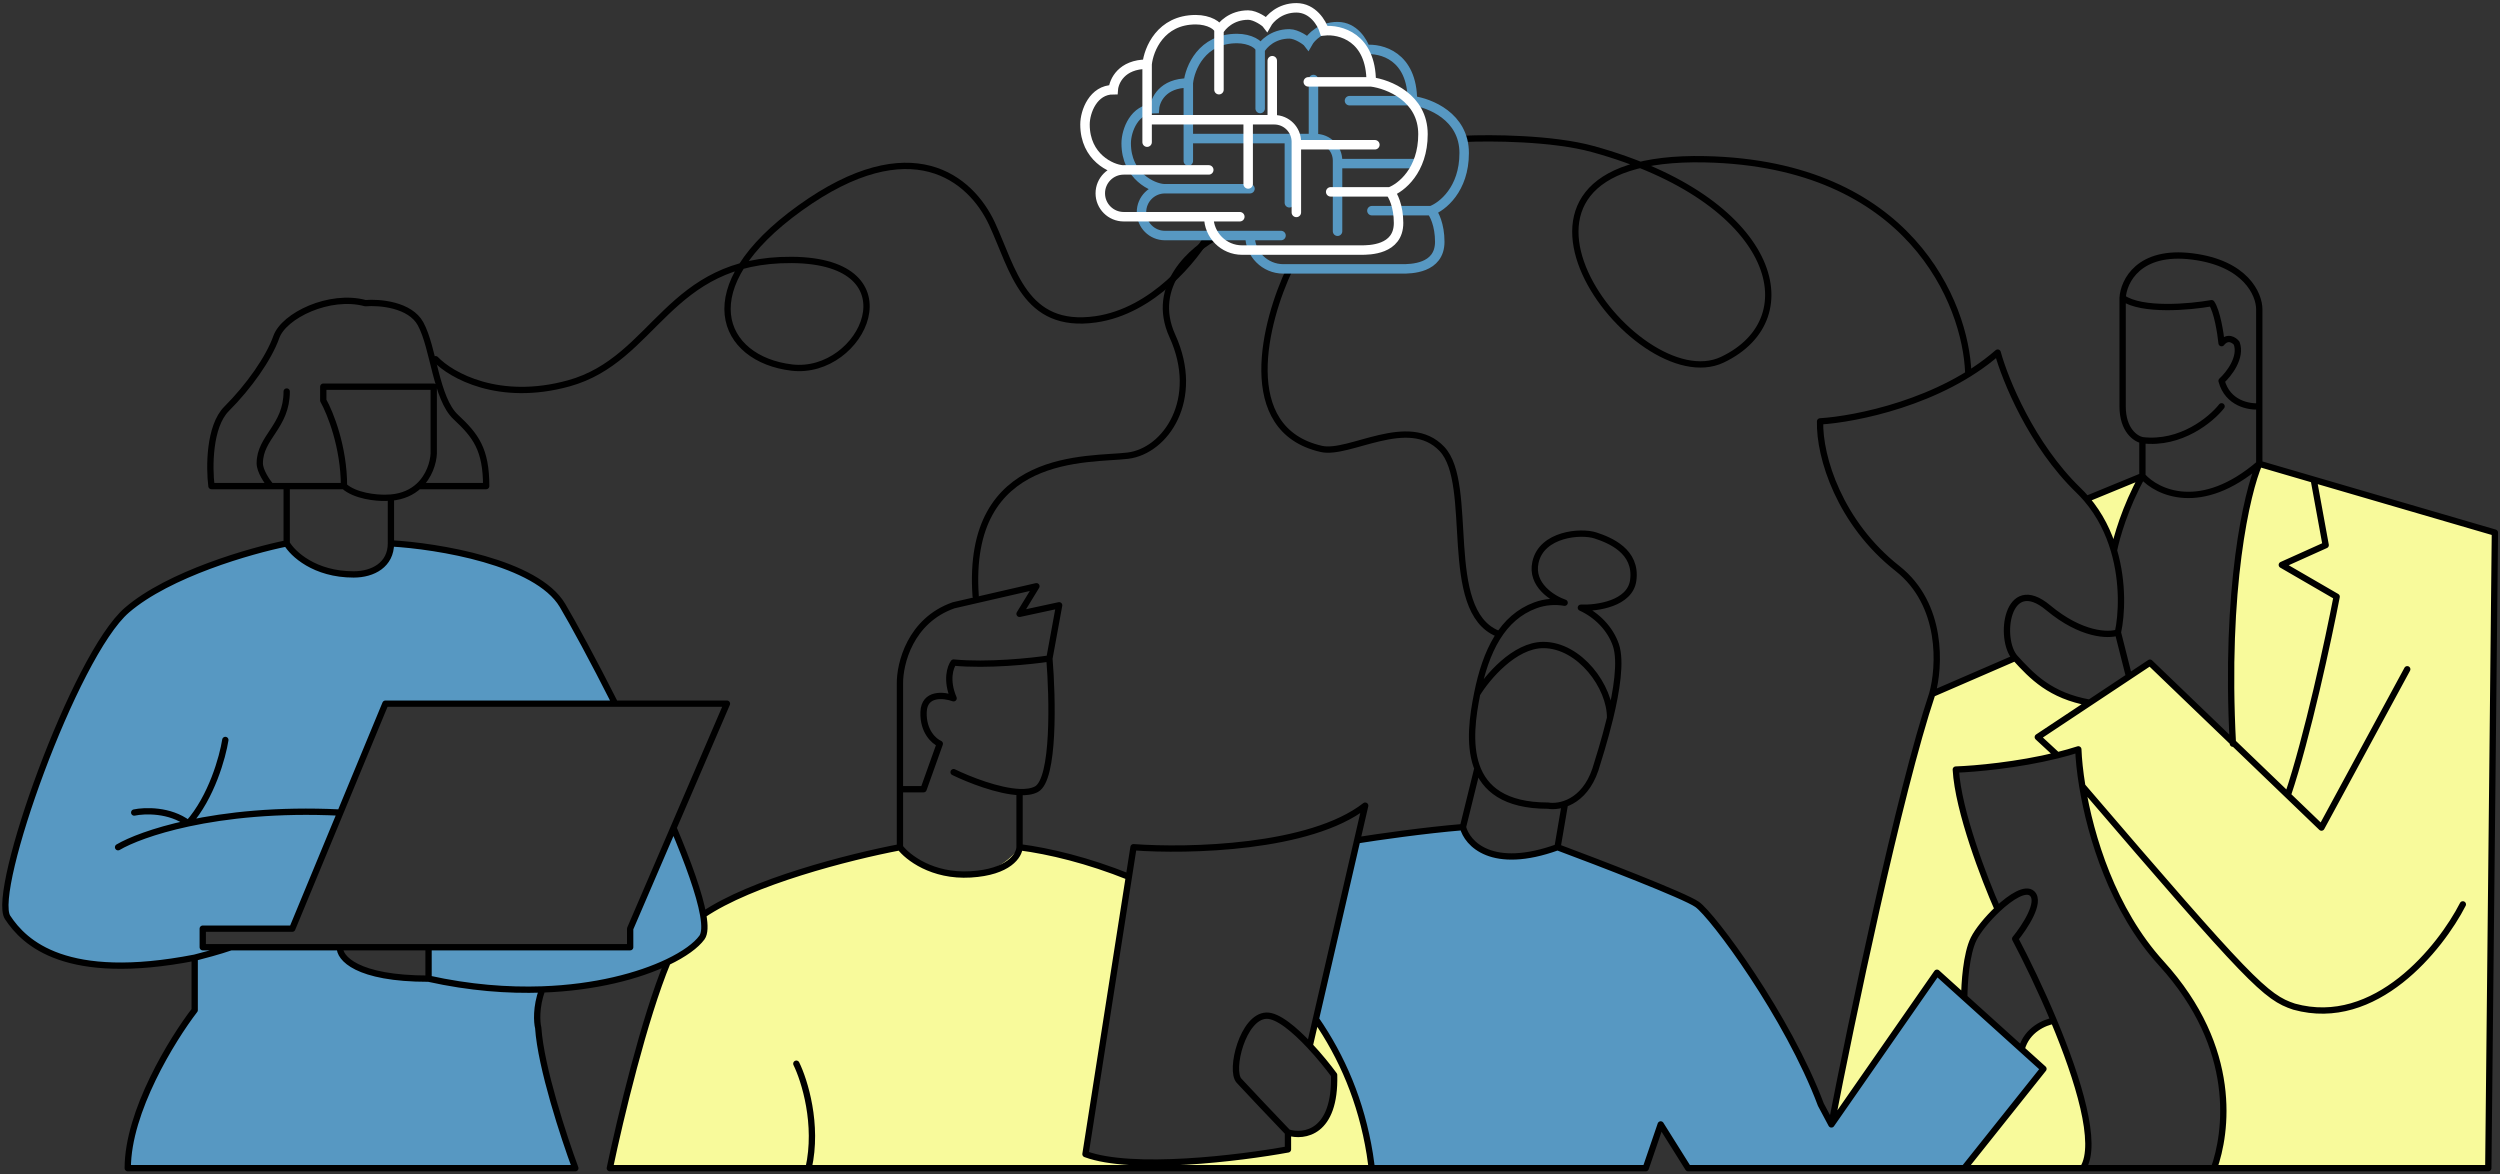
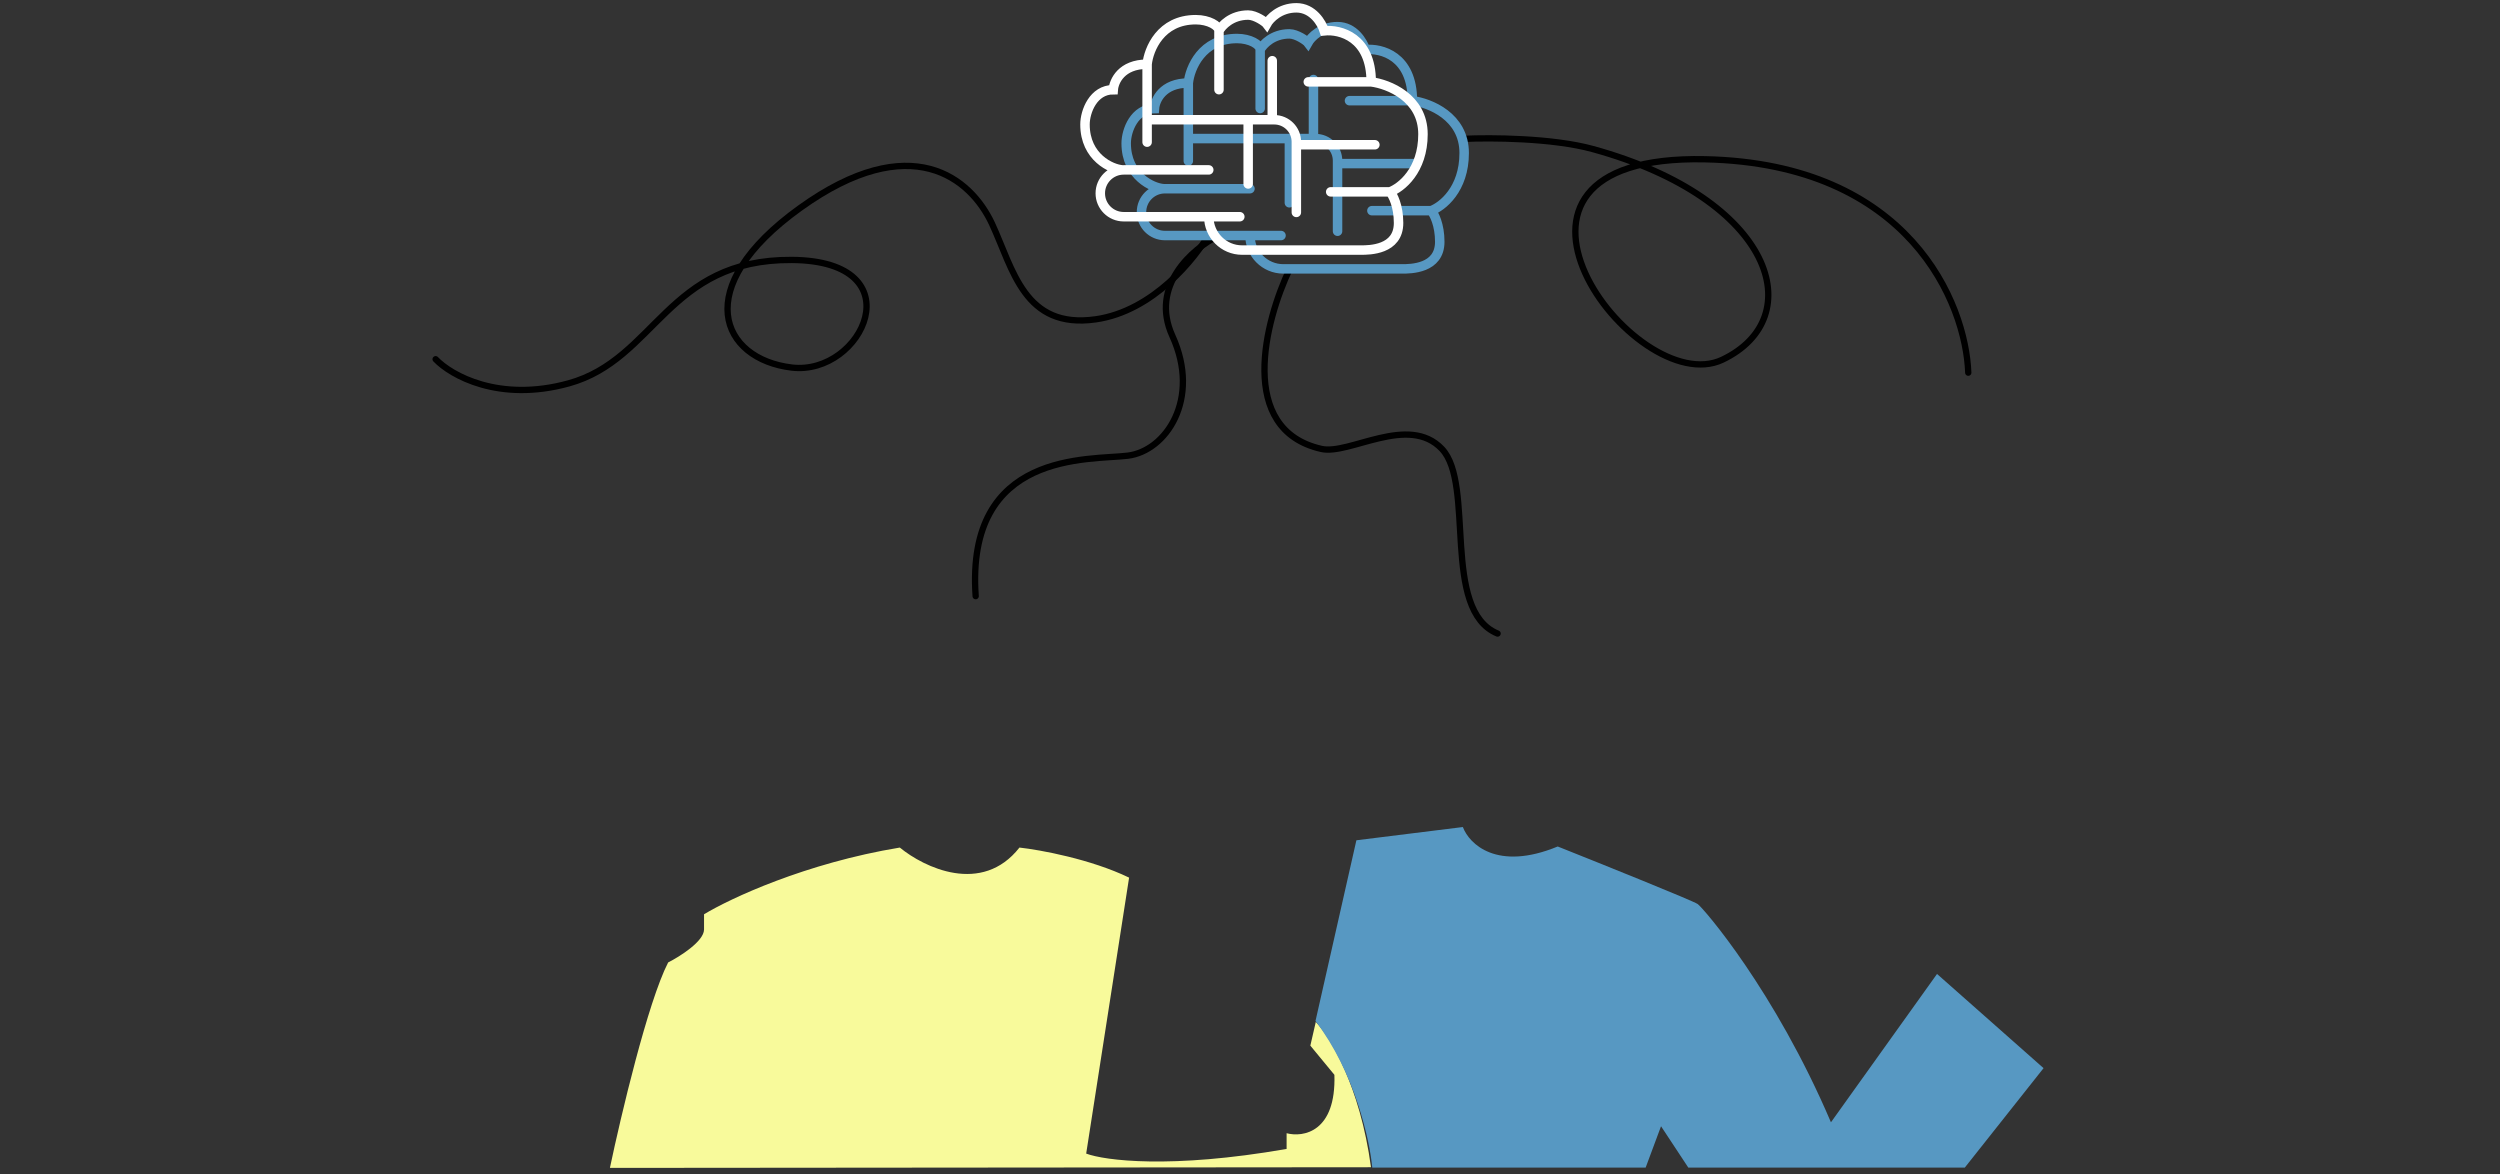
<svg xmlns="http://www.w3.org/2000/svg" width="792" height="372" viewBox="0 0 792 372" fill="none">
  <rect x="0" y="0" width="792" height="372" fill="#333333" stroke="none" />
  <path d="M138.01 113.802C142.858 118.897 158.079 127.558 180.183 121.444C207.814 113.802 211.304 82.054 250.86 82.348C290.415 82.642 273.255 119.093 250.86 116.447C228.464 113.802 218.285 91.167 253.477 65.887C288.67 40.607 307.575 56.48 314.265 70.884C320.955 85.288 324.445 104.395 347.131 101.161C365.28 98.575 378.737 81.858 383.196 73.824" stroke="black" stroke-width="2" stroke-linecap="round" stroke-linejoin="round" />
  <path d="M211.666 304.908C205.221 317.458 196.685 353.525 193.222 369.99L434.326 369.778C430.83 343.84 421.215 328.276 416.845 323.737L415.117 331.258L422.74 340.507C423.309 358.638 412.881 360.393 407.596 359.004V363.984C370.763 370.408 349.921 367.642 344.103 365.457L357.698 278.032C345.552 272.158 329.483 269.234 322.967 268.506C311.059 283.669 292.734 274.824 285.06 268.506C255.211 273.428 231.276 284.648 223.039 289.643V294.505C222.96 298.236 215.424 302.995 211.666 304.908Z" fill="#F8FA9B" />
-   <path d="M677.431 151.541L661.763 158.159L670.002 172.477L677.431 151.541Z" fill="#F8FA9B" />
-   <path d="M661.087 222.588C653.091 222.047 642.177 212.728 637.72 208.135L612.867 218.806C609.085 231.682 600.603 261.299 596.929 276.751C593.255 292.203 584.682 335.417 580.855 355.092L613.543 308.222L622.322 315.246C621.133 300.01 628.851 290.438 632.858 287.557C623.457 268.323 620.206 250.277 619.756 243.659C631.534 243.659 650.417 239.697 658.386 237.716L659.872 249.737C663.438 273.617 674.775 293.004 679.997 299.713C683.644 302.955 692.802 313.733 700.258 330.914C707.714 348.095 704.085 364.097 701.338 369.95H788.324L790.35 168.559L715.656 147.489C706.903 167.047 706.246 213.988 707.011 235.014L680.943 209.891L661.087 222.588Z" fill="#F8FA9B" />
-   <path d="M660.128 369.95H622.924L647.003 338.391L640.588 332.371C641.615 326.687 647.858 324.016 650.852 323.391C653.549 330.891 659.358 347.731 661.016 355.092C662.674 362.452 661.115 368.064 660.128 369.95Z" fill="#F8FA9B" />
  <path d="M463.436 262.005L429.704 266.2L416.745 323.467C429.24 339.867 433.945 361.259 434.735 369.905H521.335L526.215 356.796L534.862 369.905H622.438L647.4 338.389L613.652 308.546L580.044 355.541C562.194 313.706 539.633 287.689 537.835 286.405C536.397 285.378 507.67 273.82 493.487 268.169C474.24 276.114 465.434 267.37 463.436 262.005Z" fill="#5798C2" />
-   <path d="M21.384 303.77C16.213 302.464 5.054 297.663 1.788 288.911C0.765 284.107 3.906 263.072 24.657 217.357C26.803 212.482 32.615 201.131 38.7 194.734C46.306 186.738 63.468 178.157 90.772 172.306C93.243 175.946 101.304 182.993 113.786 182.057C116.976 181.76 123.49 179.394 124.025 172.306C136.857 172.647 165.344 176.577 176.633 189.573L194.519 222.719H122.32L92.784 293.933H64.233V300.341H70.045H107.568C111.111 309.462 127.744 310.443 135.618 309.793V300.341H199.653V293.933L213.124 262.92C217.43 271.471 225.304 290.232 222.351 296.876C218.66 305.18 184.927 314.36 171.972 313.853C166.805 324.663 176.708 355.634 182.306 369.768H40.58C39.399 355.596 54.074 330.277 61.558 319.389V303.106C51.293 305.774 35.888 307.761 21.384 303.77Z" fill="#5798C2" />
-   <path d="M108.975 153.99C112.474 157.139 119.18 157.781 122.096 157.708C122.701 157.708 123.284 157.683 123.846 157.635M108.975 153.99C108.975 141.569 104.602 130.737 102.415 126.874V122.501H137.404V143.712C137.274 146.472 136.043 150.863 132.634 153.99M108.975 153.99H90.825M132.634 153.99H154.023C154.023 142.4 150.743 138.027 144.401 132.122C138.06 126.218 137.404 110.255 133.249 102.601C129.925 96.478 120.201 95.676 115.755 96.041C104.383 92.979 89.951 99.977 87.545 106.756C85.14 113.535 78.798 122.501 71.8 129.498C66.202 135.096 66.26 148.159 66.989 153.99H85.796M132.634 153.99C130.577 155.877 127.726 157.304 123.846 157.635M85.796 153.99C84.629 152.605 82.297 149.223 82.297 146.774C82.297 138.464 90.825 135.184 90.825 124.031M85.796 153.99H90.825M90.825 153.99V172.14M90.825 172.14C92.72 175.421 99.616 181.981 112.037 181.981C118.16 181.981 123.846 178.919 123.846 172.14M90.825 172.14C79.491 174.421 53.501 181.843 40.216 193.288C23.61 207.595 -2.96 282.451 2.405 290.626C7.77 298.801 20.938 311.32 61.677 303.4M123.846 172.14V157.635M123.846 172.14C138.549 172.973 170 178.062 178.176 191.755C181.454 197.247 187.889 209.076 194.888 222.924M61.677 303.4C64.061 302.804 69.699 301.305 73.173 300.079M61.677 303.4V320.006C54.608 329.203 40.472 352.094 40.472 370.08H182.263C178.686 360.457 171.329 338.094 170.511 325.627C170.076 323.901 169.718 319.05 171.774 313.457M73.173 300.079H107.663M73.173 300.079H64.231V294.203H92.59L122.096 222.924H194.888M37.406 268.399C41.008 266.271 48.55 263.225 59.656 260.84M107.663 257.414C87.814 256.458 71.655 258.264 59.656 260.84M42.516 257.414C45.784 256.718 53.788 256.428 59.656 260.84M59.656 260.84C67.031 252.545 70.549 239.771 71.385 234.42M135.766 310.042V300.079M135.766 310.042C112.875 310.042 107.493 303.4 107.663 300.079M135.766 310.042C148.762 312.924 160.907 313.84 171.774 313.457M135.766 300.079H107.663M135.766 300.079H199.636V294.203L213.365 262.282M213.365 262.282L230.293 222.924H194.888M213.365 262.282C218.052 273.369 221.617 283.263 222.762 289.8M171.774 313.457C188.608 312.864 202.374 309.156 211.48 304.812M285.101 268.399C287.488 271.567 295.305 277.725 307.478 277.009C319.651 276.293 322.894 270.971 322.993 268.399M285.101 268.399V250.024M285.101 268.399C268.89 271.483 237.999 279.417 222.762 289.8M322.993 268.399V250.93M322.993 268.399C332.431 269.62 344.688 272.582 357.627 277.779M434.582 370.08H256.159M434.582 370.08C434.399 368.575 434.189 367.089 433.953 365.623C431.254 348.886 425.102 334.735 416.872 322.853M434.582 370.08H521.37L526.111 356.219L534.805 370.08H622.286M408.027 358.761C413.099 360.352 423.125 358.94 422.647 340.561C420.806 338.053 418.007 334.567 414.927 331.277M408.027 358.761C403.85 354.385 394.899 344.976 392.512 342.351C389.529 339.069 393.706 322.062 401.165 321.764C404.781 321.619 410.188 326.216 414.927 331.277M408.027 358.761V364.131C392.811 366.916 358.678 371.113 343.879 365.623L357.627 277.779M414.927 331.277L416.872 322.853M252.28 336.98C254.866 342.239 259.262 356.221 256.159 370.08M256.159 370.08H193.194C196.499 354.262 204.13 322.468 211.48 304.812M332.452 208.612L335.539 191.755L322.993 194.465L328.337 185.719L302.101 191.755C288.314 196.584 285.023 210.321 285.101 216.585V250.024M332.452 208.612C326.793 209.469 312.801 210.927 302.101 209.898C301.072 211.27 299.631 215.454 302.101 221.215C299.014 220.101 292.789 219.415 292.583 225.588C292.378 231.761 295.927 234.848 297.728 235.62L292.583 250.024H285.101M332.452 208.612C333.481 221.13 334.098 246.937 328.337 250.024C326.96 250.761 325.105 251.014 322.993 250.93M302.101 244.622C306.929 246.971 316.267 250.661 322.993 250.93M357.627 277.779L359.095 268.399C376.301 269.678 415.069 268.833 432.493 255.228L429.957 266.208M416.872 322.853L429.957 266.208M429.957 266.208C436.046 265.232 451.272 263.028 463.459 262.029M463.459 262.029C464.791 267.275 472.65 275.893 493.428 268.399M463.459 262.029L467.955 243.798M493.428 268.399C506.498 273.269 533.637 283.707 537.633 286.504C542.628 290 566.353 321.967 576.842 349.938L580.188 356.219M493.428 268.399L495.676 255.228M467.955 219.823C470.702 206.087 475.946 195.598 486.436 191.755C489.49 190.636 492.65 190.431 495.676 190.937C491.93 189.66 484.837 185.308 486.436 178.116C488.434 169.125 500.82 168.126 505.416 169.624C510.012 171.123 518.652 174.619 517.404 183.86C516.405 191.252 505.932 192.716 500.82 192.524C505.962 194.871 510.164 199.235 511.909 204.339C513.67 209.484 512.127 218.959 510.066 227.473M467.955 219.823C465.208 233.558 462.71 255.228 490.432 255.228C493.928 255.83 501.82 254.387 505.416 243.798C506.217 241.168 508.326 234.664 510.066 227.473M467.955 219.823C471.118 214.661 479.743 204.339 488.933 204.339C500.421 204.339 510.221 217.642 510.066 227.473M622.286 370.08L647.366 338.612L640.447 332.367M622.286 370.08H788.291L790.381 168.726L732.994 151.969M580.188 356.219L613.628 308.158L622.286 315.974M580.188 356.219C586.458 323.805 601.625 251.146 612.135 219.823M622.286 315.974C622.286 311.776 622.883 302.187 625.272 297.409C626.576 294.802 629.587 291.086 632.865 288.012M622.286 315.974L640.447 332.367M659.906 370.08C664.747 362.49 658.451 342.049 650.646 323.387M650.646 323.387C646.514 313.504 641.958 304.121 638.409 297.409C641.395 293.774 646.649 285.819 643.783 283.078C641.765 281.148 637.093 284.046 632.865 288.012M650.646 323.387C647.926 323.801 642.078 326.177 640.447 332.367M632.865 288.012C628.741 278.716 620.316 256.858 619.599 243.798C625.591 243.592 639.199 242.396 651.791 239.269M701.407 370.08C705.288 359.152 709.468 332.367 684.687 305.172C669.311 288.298 662.28 264.965 659.667 249.031M715.738 146.93C711.857 155.888 704.751 186.162 707.378 235.606M715.738 146.93C697.347 162.695 683.393 156.087 678.716 150.812M715.738 146.93V128.718M715.738 146.93L732.994 151.969M762.614 212.019L735.444 262.178L724.774 251.918M780.229 286.504C773.163 300.29 752.582 326.072 726.785 318.906C717.828 315.974 712.872 311.124 659.667 249.031M659.667 249.031C658.911 244.422 658.525 240.432 658.413 237.397C656.271 238.087 654.047 238.709 651.791 239.269M651.791 239.269L645.575 233.516L661.993 222.616M674.48 214.326L681.104 209.929L724.774 251.918M674.48 214.326L670.953 200.374M674.48 214.326L661.993 222.616M670.953 200.374C667.967 201.411 659.369 201.291 648.859 192.524C635.722 181.565 633.035 202.545 638.409 208.436M670.953 200.374C672.16 194.882 672.738 184.742 669.703 174.415M638.409 208.436C643.783 214.326 649.507 220.374 661.993 222.616M638.409 208.436L612.135 219.823M612.135 219.823C614.523 211.349 615.658 191.537 601.088 180.072C582.875 165.74 576.307 144.84 576.605 133.495C587.837 132.798 614.814 127.464 632.865 111.699C635.21 120.258 643.604 140.959 658.413 155.29C659.345 156.192 660.217 157.123 661.033 158.079M669.703 174.415C670.418 170.628 673.222 160.605 678.716 150.812M669.703 174.415C668.048 168.784 665.319 163.098 661.033 158.079M678.716 150.812L661.033 158.079M678.716 150.812V139.466M678.716 139.466C690.897 140.899 700.511 132.898 703.796 128.718M678.716 139.466C676.626 139.068 672.446 136.361 672.446 128.718C672.446 121.074 672.446 102.643 672.446 94.382M672.446 94.382C672.744 89.108 677.581 79.095 694.54 81.245C711.499 83.395 715.738 93.287 715.738 97.965V128.718M672.446 94.382C678.565 98.644 693.782 97.27 700.626 96.05C702.4 98.643 703.478 105.573 703.796 108.714C705.706 106.325 707.777 107.718 708.573 108.714C710.245 113.252 706.085 118.566 703.796 120.656C705.706 127.822 712.554 129.016 715.738 128.718M732.994 151.969L736.776 172.702L722.879 178.956L740.251 189.031C737.692 202.293 731.014 233.438 724.774 251.918M222.762 289.8C223.364 293.237 223.298 295.747 222.374 297.013C220.561 299.497 216.822 302.264 211.48 304.812" stroke="black" stroke-width="2" stroke-linecap="round" stroke-linejoin="round" />
  <path d="M385.814 74.778C377.975 78.66 364.12 90.426 371.41 106.433C380.522 126.441 369.352 142.866 357.3 144.359C345.248 145.852 305.858 142.567 309.092 188.855" stroke="black" stroke-width="2" stroke-linecap="round" stroke-linejoin="round" />
  <path d="M408.586 85.185C400.747 101.646 391.772 136.098 418.58 142.212C427.399 144.27 446.212 131.042 456.794 142.212C467.377 153.382 456.5 193.36 474.431 200.709" stroke="black" stroke-width="2" stroke-linecap="round" stroke-linejoin="round" />
  <path d="M623.547 118.064C622.742 96.115 604.951 51.866 540.227 50.455C459.323 48.691 517.888 127.177 545.661 113.949C573.434 100.721 562.265 63.095 504.605 47.221C491.805 43.694 472.103 43.596 463.851 43.988" stroke="black" stroke-width="2" stroke-linecap="round" stroke-linejoin="round" />
  <path d="M405.83 74.618H395.99M395.99 59.785H369.041C364.944 59.785 361.624 63.106 361.624 67.202V67.202C361.624 71.298 364.944 74.618 369.041 74.618H395.99M368.658 59.785C365.231 59.589 356.777 55.849 356.777 45.392C356.777 41.28 359.421 34.377 365.736 34.377C365.932 31.685 368.35 26.3 376.457 26.3M376.457 26.3C376.947 21.6 380.716 12.201 391.878 12.201C395.99 12.201 399.221 14.11 399.221 15.726M376.457 26.3V43.898M399.221 15.726C400.102 14.061 403.186 10.732 408.473 10.732C410.823 10.732 413.907 12.935 414.348 13.523C415.296 11.828 418.5 8.438 423.736 8.438C428.971 8.438 431.81 13.296 432.575 15.726C437.533 15.195 447.448 17.686 447.448 31.896M399.221 15.726V34.377M447.448 31.896C452.916 32.604 463.851 36.91 463.851 48.469C463.851 60.028 456.882 65.467 453.397 66.742M447.448 31.896H427.514M453.397 66.742C454.304 67.677 456.117 71.21 456.117 76.601C456.117 85.185 446.768 85.185 444.219 85.185C442.583 85.185 422.355 85.185 406.552 85.185C400.716 85.185 395.99 80.454 395.99 74.618V74.618M453.397 66.742H434.615M376.457 43.898H408.473M376.457 43.898V50.999M423.736 73.258V51.819M423.736 51.819V50.898C423.736 47.032 420.602 43.898 416.736 43.898H416.104M423.736 51.819H448.615M408.473 64.245V43.898M408.473 43.898H416.104M416.104 43.898V25.19" stroke="#5798C2" stroke-width="3" stroke-linecap="round" />
  <path d="M392.778 68.656H382.938M382.938 53.823H355.989C351.893 53.823 348.572 57.144 348.572 61.24V61.24C348.572 65.336 351.893 68.656 355.989 68.656H382.938M355.606 53.823C352.18 53.627 343.726 49.887 343.726 39.431C343.726 35.318 346.369 28.416 352.684 28.416C352.88 25.723 355.298 20.338 363.405 20.338M363.405 20.338C363.895 15.638 367.664 6.239 378.826 6.239C382.938 6.239 386.169 8.148 386.169 9.764M363.405 20.338V37.937M386.169 9.764C387.05 8.099 390.134 4.77 395.421 4.77C397.771 4.77 400.855 6.973 401.296 7.561C402.244 5.866 405.449 2.477 410.684 2.477C415.92 2.477 418.758 7.335 419.523 9.764C424.481 9.233 434.396 11.724 434.396 25.934M386.169 9.764V28.416M434.396 25.934C439.864 26.642 450.799 30.948 450.799 42.507C450.799 54.066 443.83 59.505 440.346 60.78M434.396 25.934H414.462M440.346 60.78C441.252 61.715 443.065 65.248 443.065 70.639C443.065 79.223 433.716 79.223 431.167 79.223C429.531 79.223 409.303 79.223 393.5 79.223C387.664 79.223 382.938 74.492 382.938 68.656V68.656M440.346 60.78H421.563M363.405 37.937H395.421M363.405 37.937V45.037M410.684 67.296V45.857M410.684 45.857V44.937C410.684 41.071 407.55 37.937 403.684 37.937H403.053M410.684 45.857H435.563M395.421 58.283V37.937M395.421 37.937H403.053M403.053 37.937V19.228" stroke="white" stroke-width="3" stroke-linecap="round" />
</svg>